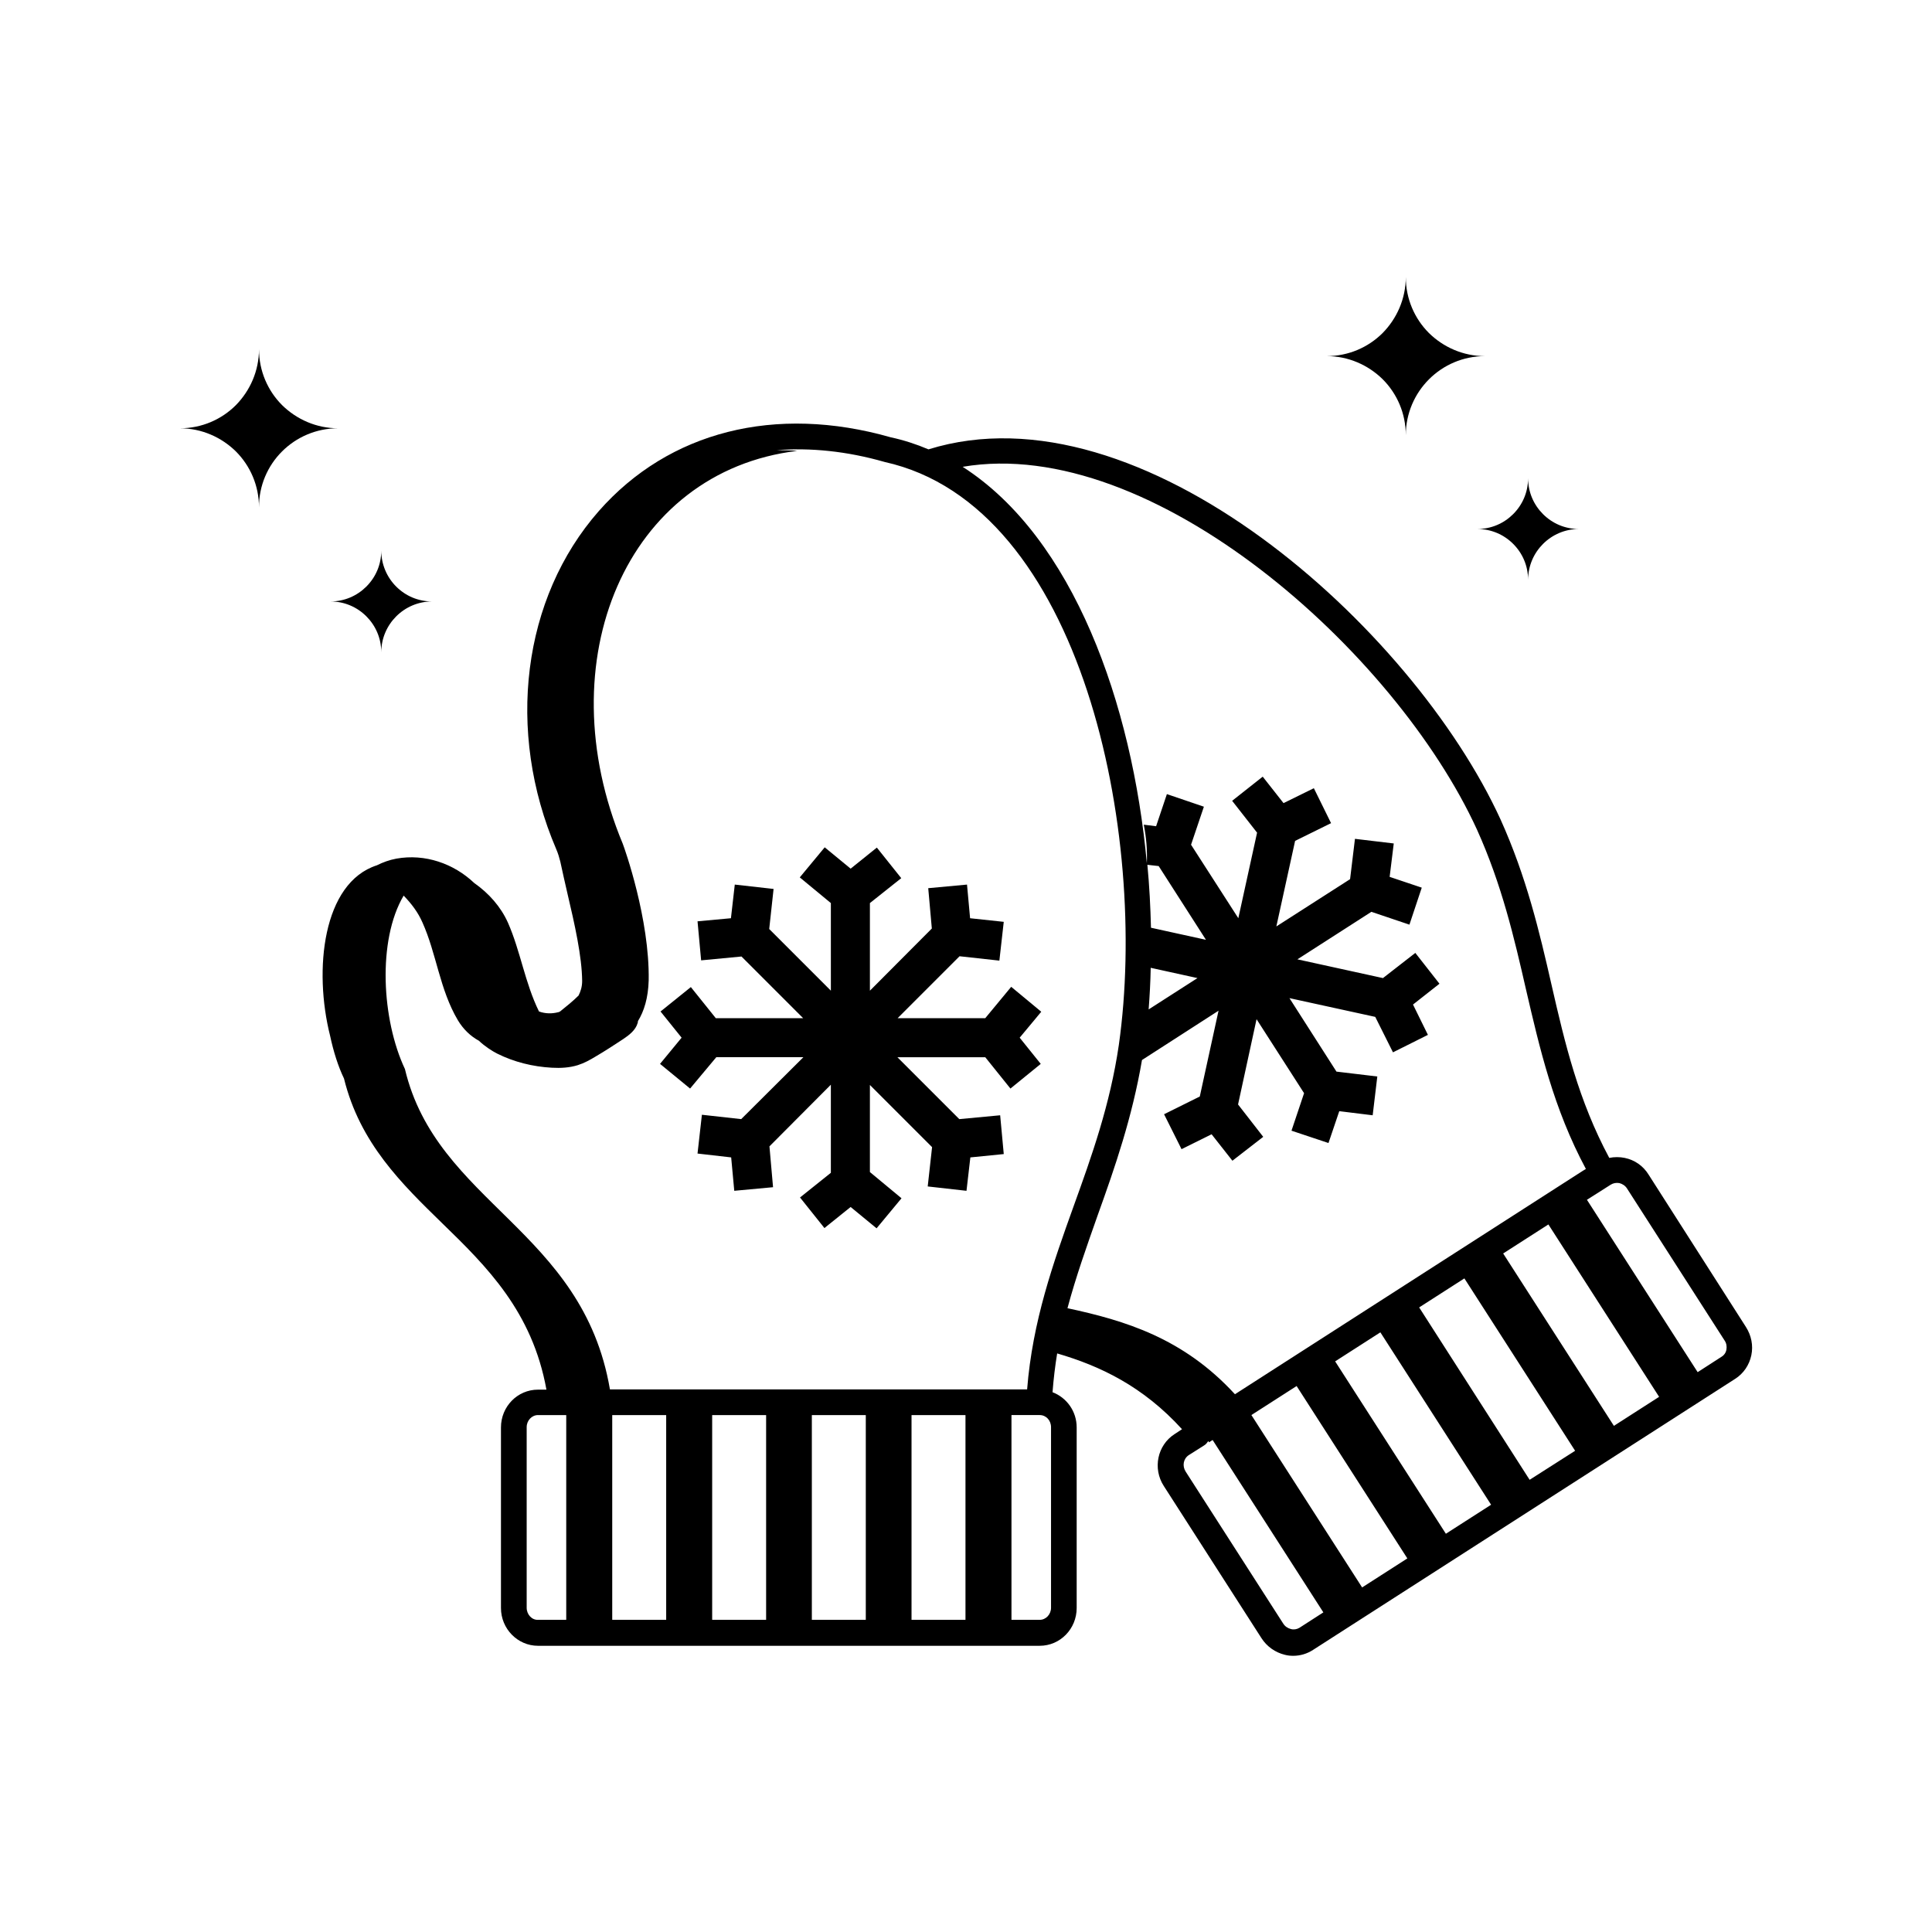
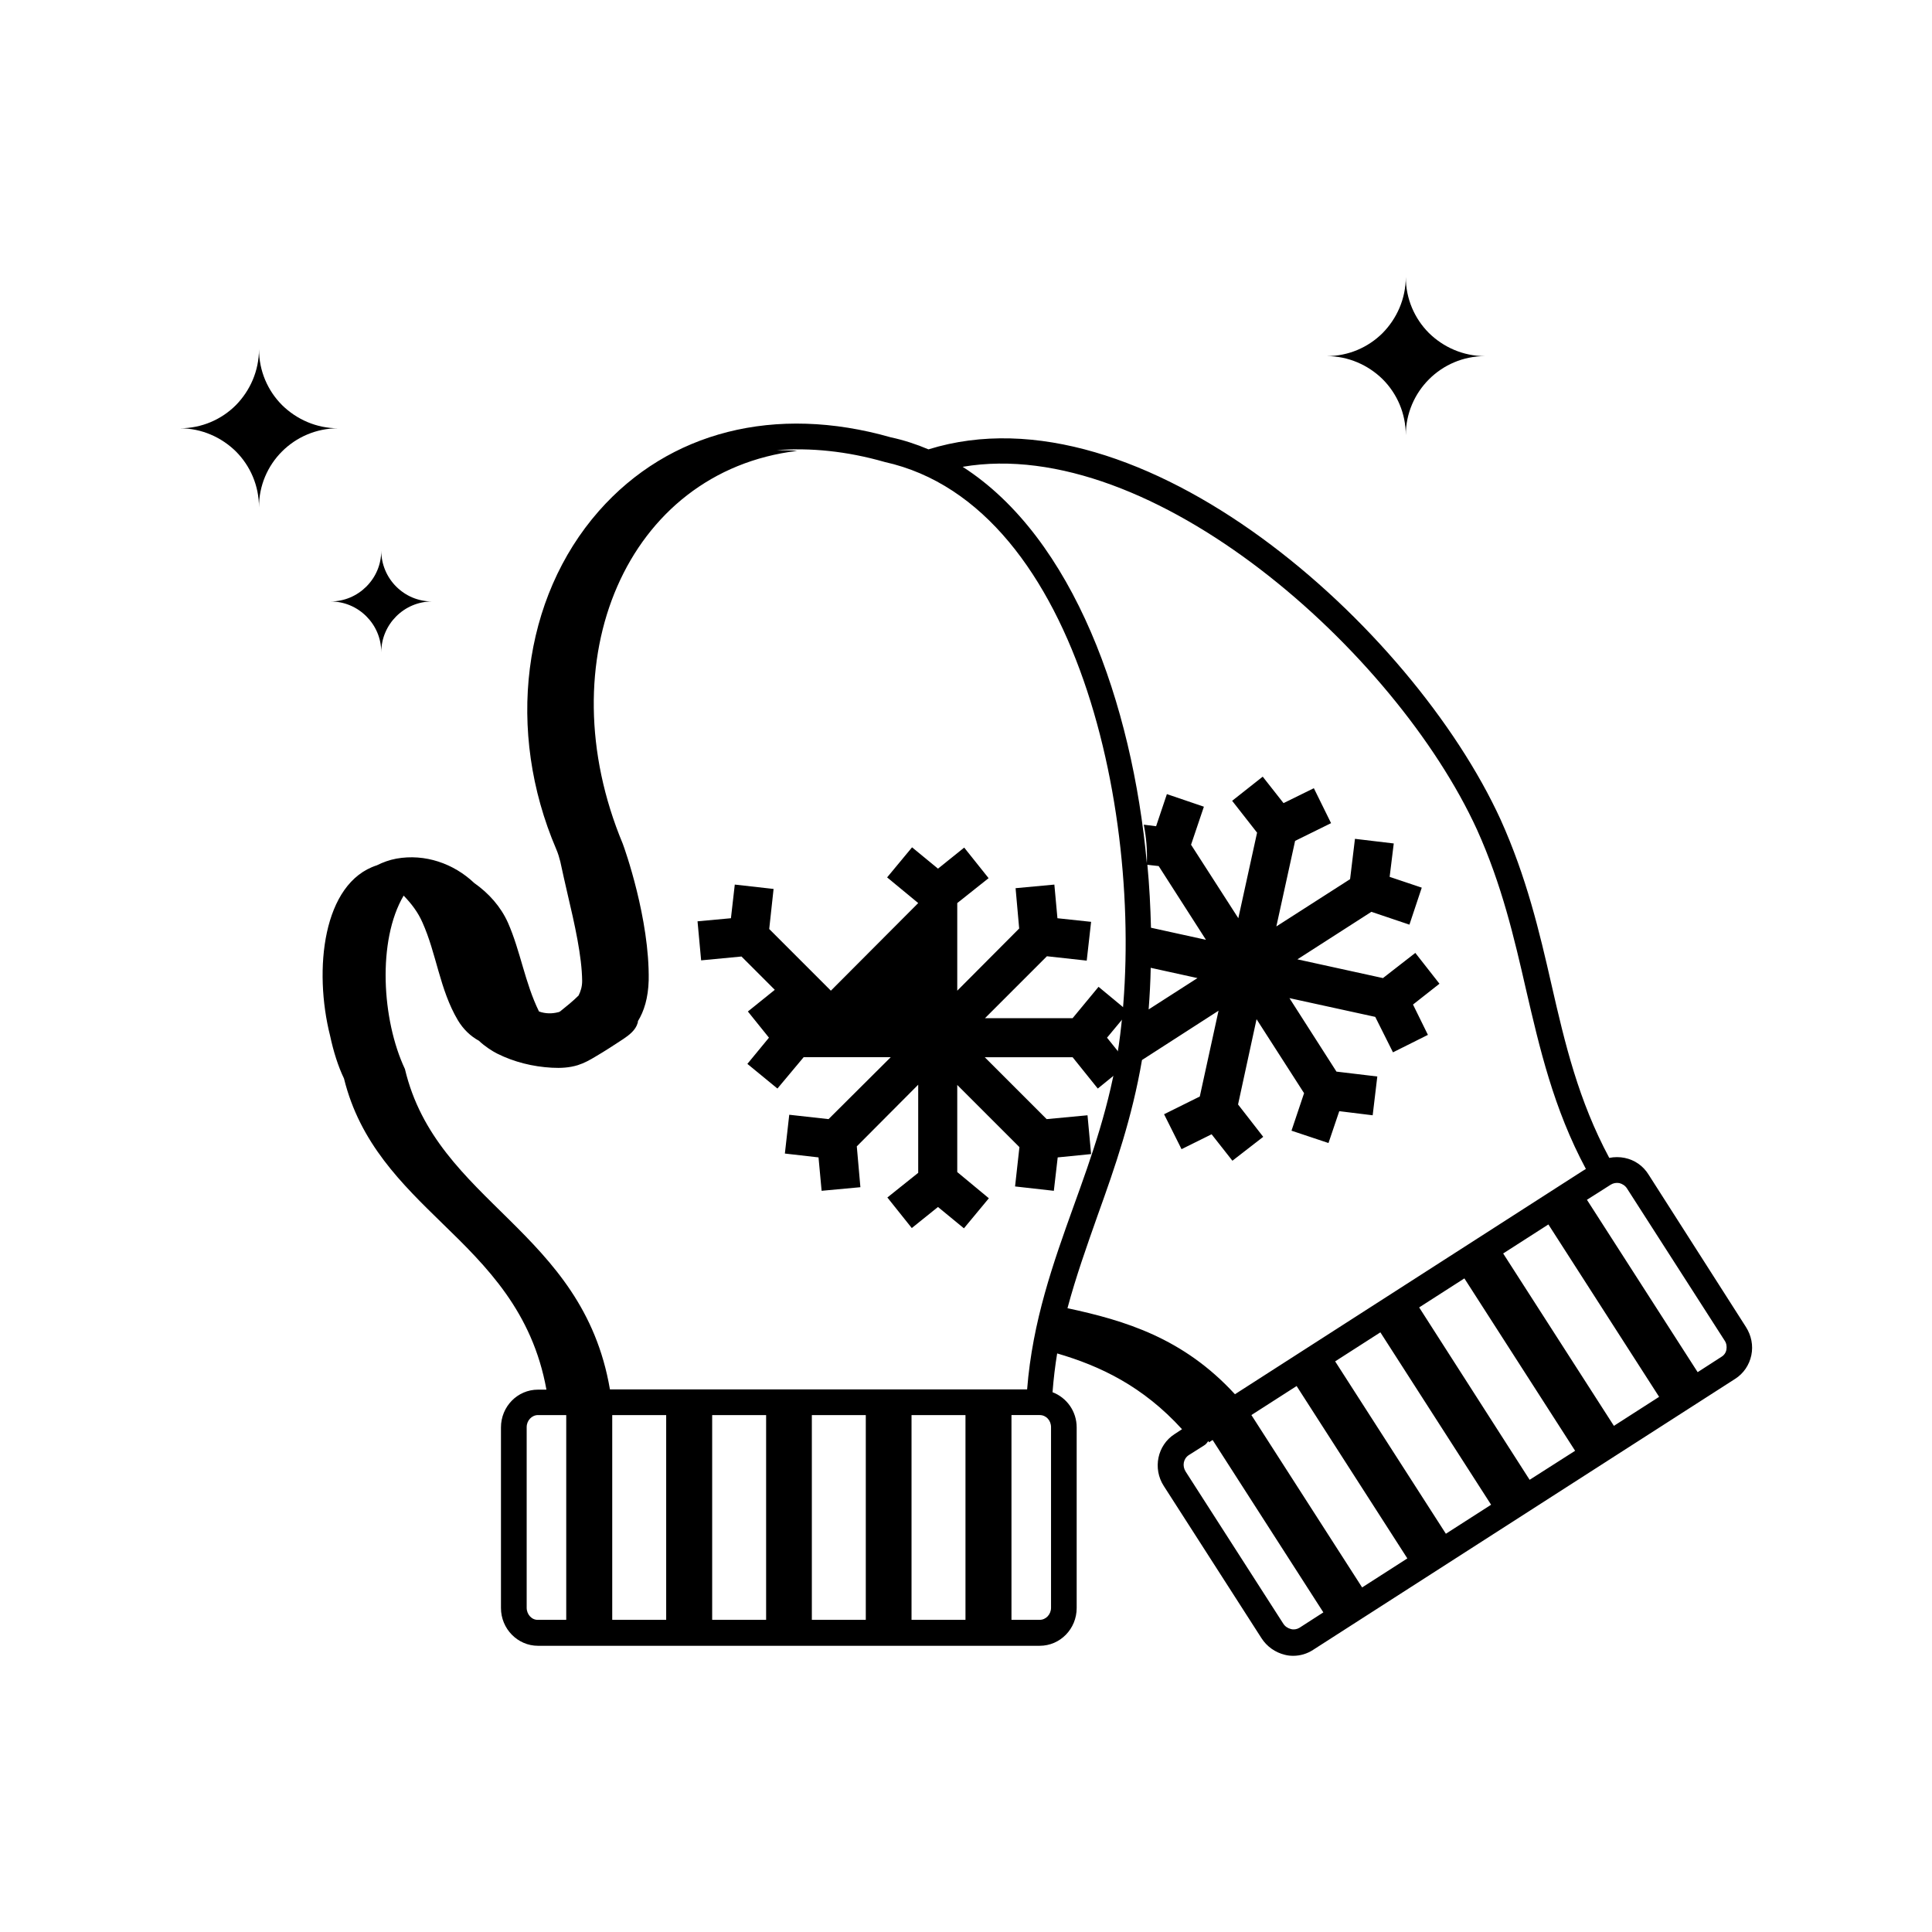
<svg xmlns="http://www.w3.org/2000/svg" fill="#000000" width="800px" height="800px" version="1.1" viewBox="144 144 512 512">
  <g>
-     <path d="m364.19 406.54-16.34-16.34 1.156-10.621-10.281-1.156-1.02 8.918-8.852 0.816 0.953 10.348 10.691-1.02 16.34 16.34h-23.148l-6.606-8.238-8.035 6.469 5.586 6.941-5.719 6.945 7.965 6.535 6.945-8.305h23.078l-16.477 16.406-10.414-1.156-1.16 10.281 8.918 1.02 0.82 8.852 10.277-0.953-0.953-10.824 16.273-16.34v23.352l-8.172 6.535 6.469 8.102 6.945-5.582 6.875 5.652 6.606-7.965-8.375-6.945v-23.082l16.477 16.477-1.156 10.418 10.277 1.156 1.023-8.852 8.852-0.883-0.953-10.281-10.828 1.02-16.406-16.406h23.285l6.672 8.305 8.031-6.535-5.582-6.945 5.719-6.875-7.965-6.606-6.875 8.309h-23.219l16.41-16.41 10.551 1.16 1.16-10.281-8.922-0.953-0.816-8.918-10.277 0.953 0.953 10.688-16.41 16.477v-23.219l8.305-6.602-6.465-8.102-6.945 5.582-6.875-5.652-6.606 7.969 8.238 6.805z" />
+     <path d="m364.19 406.54-16.34-16.34 1.156-10.621-10.281-1.156-1.02 8.918-8.852 0.816 0.953 10.348 10.691-1.02 16.34 16.34l-6.606-8.238-8.035 6.469 5.586 6.941-5.719 6.945 7.965 6.535 6.945-8.305h23.078l-16.477 16.406-10.414-1.156-1.16 10.281 8.918 1.02 0.82 8.852 10.277-0.953-0.953-10.824 16.273-16.34v23.352l-8.172 6.535 6.469 8.102 6.945-5.582 6.875 5.652 6.606-7.965-8.375-6.945v-23.082l16.477 16.477-1.156 10.418 10.277 1.156 1.023-8.852 8.852-0.883-0.953-10.281-10.828 1.02-16.406-16.406h23.285l6.672 8.305 8.031-6.535-5.582-6.945 5.719-6.875-7.965-6.606-6.875 8.309h-23.219l16.41-16.41 10.551 1.16 1.16-10.281-8.922-0.953-0.816-8.918-10.277 0.953 0.953 10.688-16.41 16.477v-23.219l8.305-6.602-6.465-8.102-6.945 5.582-6.875-5.652-6.606 7.969 8.238 6.805z" />
    <path d="m580.89 455.28c-1.43-2.316-3.676-3.879-6.332-4.426-1.363-0.273-2.723-0.273-4.086 0-8.168-15.25-11.711-30.16-15.32-45.957-3.199-14.023-6.606-28.457-13.48-43.707-23.352-50.992-95.316-115.61-151.62-98.105-3.199-1.363-6.535-2.449-10.008-3.199-30.57-8.715-58.754-1.566-77.34 19.539-20.289 23.078-24.715 58.277-11.301 89.598 0.477 1.09 0.816 2.246 1.09 3.336 0.613 2.793 1.227 5.652 1.906 8.512 1.906 8.102 3.812 16.543 3.879 23.078 0 1.566-0.41 2.793-0.953 3.879-1.43 1.43-3.199 2.859-4.902 4.223-0.203 0.066-0.34 0.203-0.543 0.203-1.566 0.41-3.336 0.41-5.039-0.203-3.746-7.625-4.902-16-8.238-23.555-1.906-4.223-5.039-7.762-8.918-10.484-5.445-5.176-13.07-7.828-20.629-6.469-1.84 0.34-3.539 0.953-5.176 1.77-14.367 4.629-16.816 27.711-12.391 45.207 0.887 4.152 2.109 8.035 3.676 11.301 4.223 17.156 15.32 27.914 26.074 38.398 11.777 11.438 23.828 23.352 27.574 44.051h-2.246c-5.445 0-9.805 4.492-9.805 10.008v47.863c0 5.516 4.426 10.008 9.805 10.008h132.96c5.445 0 9.805-4.492 9.805-10.008v-47.863c0-4.289-2.656-7.898-6.398-9.328 0.273-3.539 0.68-6.945 1.227-10.281 11.438 3.336 22.738 8.715 33.09 20.086l-1.973 1.293c-4.562 2.926-5.856 9.121-2.859 13.754l25.871 40.305c1.43 2.246 3.676 3.812 6.195 4.426 0.75 0.203 1.496 0.273 2.246 0.273 1.84 0 3.676-0.543 5.242-1.566l111.86-71.828c2.246-1.43 3.746-3.676 4.289-6.262 0.543-2.586 0-5.242-1.43-7.488zm-93.273 56.031 29.344 45.684-11.984 7.691-29.344-45.684zm10.211-6.535 11.984-7.691 29.344 45.684-11.984 7.691zm22.266-14.297 11.984-7.691 29.344 45.684-12.055 7.691zm22.262-14.297 11.984-7.691 29.344 45.684-11.984 7.691zm-163.94-209.76c52.492 11.574 69.988 98.719 62.09 154.48-2.316 15.863-7.215 29.547-11.984 42.754-5.379 14.977-10.895 30.434-12.324 48.543h-110.56c-7.215-42.277-45.887-49.359-54.328-84.898-6.129-13.004-7.352-34.043-0.34-45.957 2.043 2.109 3.812 4.426 4.969 7.082 3.746 8.305 4.562 17.77 9.395 25.938 1.43 2.383 3.336 4.223 5.582 5.445 1.566 1.496 3.609 2.793 4.832 3.402 4.492 2.246 9.465 3.473 14.5 3.746 2.316 0.137 4.699 0 6.875-0.68 1.703-0.543 3.199-1.363 4.766-2.316 2.449-1.43 4.832-2.996 7.215-4.562 1.633-1.09 3.336-2.383 3.879-4.289 0.066-0.137 0.066-0.273 0.066-0.477 1.633-2.656 2.723-6.129 2.859-10.824 0.273-16.273-6.398-34.996-6.875-36.219-20.219-48.477 0.953-98.652 46.227-104.1-1.84-0.203-3.609-0.137-5.445-0.203 8.996-0.68 18.598 0.273 28.605 3.133zm-57.871 252.59v54.262h-14.297v-54.262zm12.188 0h14.297v54.262h-14.297zm26.414 0h14.297v54.262h-14.297zm26.418 0h14.297v54.262h-14.297zm-101.99 51.059v-47.863c0-1.77 1.363-3.199 2.996-3.199h7.488v54.262h-7.488c-1.637 0.07-2.996-1.426-2.996-3.199zm138.96 0c0 1.77-1.363 3.199-2.996 3.199h-7.488v-54.262h7.488c1.703 0 2.996 1.43 2.996 3.199zm4.356-79.383c2.246-8.375 5.106-16.406 8.035-24.715 4.562-12.664 9.121-25.871 11.711-41.055l20.289-13.07-4.969 22.738-9.465 4.699 4.629 9.258 7.965-3.949 5.516 7.012 8.168-6.332-6.672-8.578 4.902-22.602 12.594 19.609-3.336 9.941 9.805 3.269 2.859-8.441 8.852 1.09 1.227-10.281-10.824-1.293-12.461-19.473 22.738 4.969 4.699 9.395 9.258-4.629-3.949-8.035 7.012-5.516-6.398-8.168-8.578 6.672-22.672-4.969 19.609-12.594 10.078 3.402 3.269-9.805-8.512-2.859 1.09-8.852-10.281-1.227-1.293 10.688-19.539 12.527 4.969-22.672 9.531-4.699-4.562-9.258-8.035 3.949-5.516-7.012-8.102 6.398 6.606 8.441-4.969 22.672-12.527-19.473 3.402-10.078-9.805-3.336-2.859 8.512-3.269-0.41c0.68 3.336 0.953 6.809 0.816 10.211-3.879-42.211-19.402-86.191-48.816-105.05 50.246-8.578 114.72 49.02 136.3 96.133 6.606 14.637 9.871 28.73 13.004 42.414 3.609 15.523 7.285 31.523 15.863 47.523l-0.887 0.543-92.117 59.164c-13.676-14.902-29.133-19.531-44.383-22.801zm21.176-117.51 2.996 0.34 12.527 19.539-14.57-3.199c-0.137-5.449-0.41-11.031-0.953-16.68zm0.883 27.301 12.391 2.723-12.938 8.305c0.273-3.609 0.48-7.285 0.547-11.027zm39.422 174.9c-0.68 0.41-1.496 0.543-2.246 0.34-0.816-0.203-1.566-0.68-2.043-1.43l-25.871-40.305c-0.953-1.496-0.613-3.402 0.816-4.356l4.086-2.586c0.477-0.273 0.816-0.75 1.09-1.156l0.203 0.34 0.953-0.613 29.344 45.684zm113.15-73.734c-0.137 0.816-0.613 1.496-1.293 1.906l-6.332 4.086-29.344-45.684 2.586-1.633 3.746-2.383c0.68-0.41 1.43-0.543 2.246-0.41 0.816 0.203 1.566 0.68 2.043 1.43l25.871 40.305c0.477 0.684 0.613 1.566 0.477 2.383z" />
    <path d="m245.04 289.91c0 3.746-1.496 7.082-3.949 9.531-2.449 2.449-5.785 3.949-9.531 3.949 3.746 0 7.082 1.496 9.531 3.949 2.449 2.449 3.949 5.785 3.949 9.531 0-7.422 6.059-13.48 13.48-13.48-3.746 0-7.082-1.496-9.531-3.949-2.453-2.453-3.949-5.856-3.949-9.531z" />
    <path d="m233.61 257.5c-5.785 0-11.031-2.383-14.844-6.129-3.812-3.812-6.129-9.055-6.129-14.844 0 5.785-2.383 11.031-6.129 14.844-3.812 3.812-9.055 6.129-14.844 6.129 5.785 0 11.031 2.383 14.844 6.129 3.812 3.812 6.129 9.055 6.129 14.844-0.066-11.578 9.332-20.973 20.973-20.973z" />
-     <path d="m548.96 297.67c0-7.422 6.059-13.48 13.48-13.48-3.746 0-7.082-1.496-9.531-3.949-2.449-2.449-3.949-5.785-3.949-9.531 0 3.746-1.496 7.082-3.949 9.531-2.449 2.449-5.785 3.949-9.531 3.949 3.746 0 7.082 1.496 9.531 3.949 2.453 2.449 3.949 5.785 3.949 9.531z" />
    <path d="m516.55 217.4c0 5.785-2.383 11.031-6.129 14.844-3.812 3.812-9.055 6.129-14.844 6.129 5.785 0 11.031 2.383 14.844 6.129 3.812 3.812 6.129 9.055 6.129 14.844 0-11.574 9.395-20.969 20.969-20.969-5.785 0-11.031-2.383-14.844-6.129-3.809-3.82-6.125-9.062-6.125-14.848z" />
  </g>
</svg>